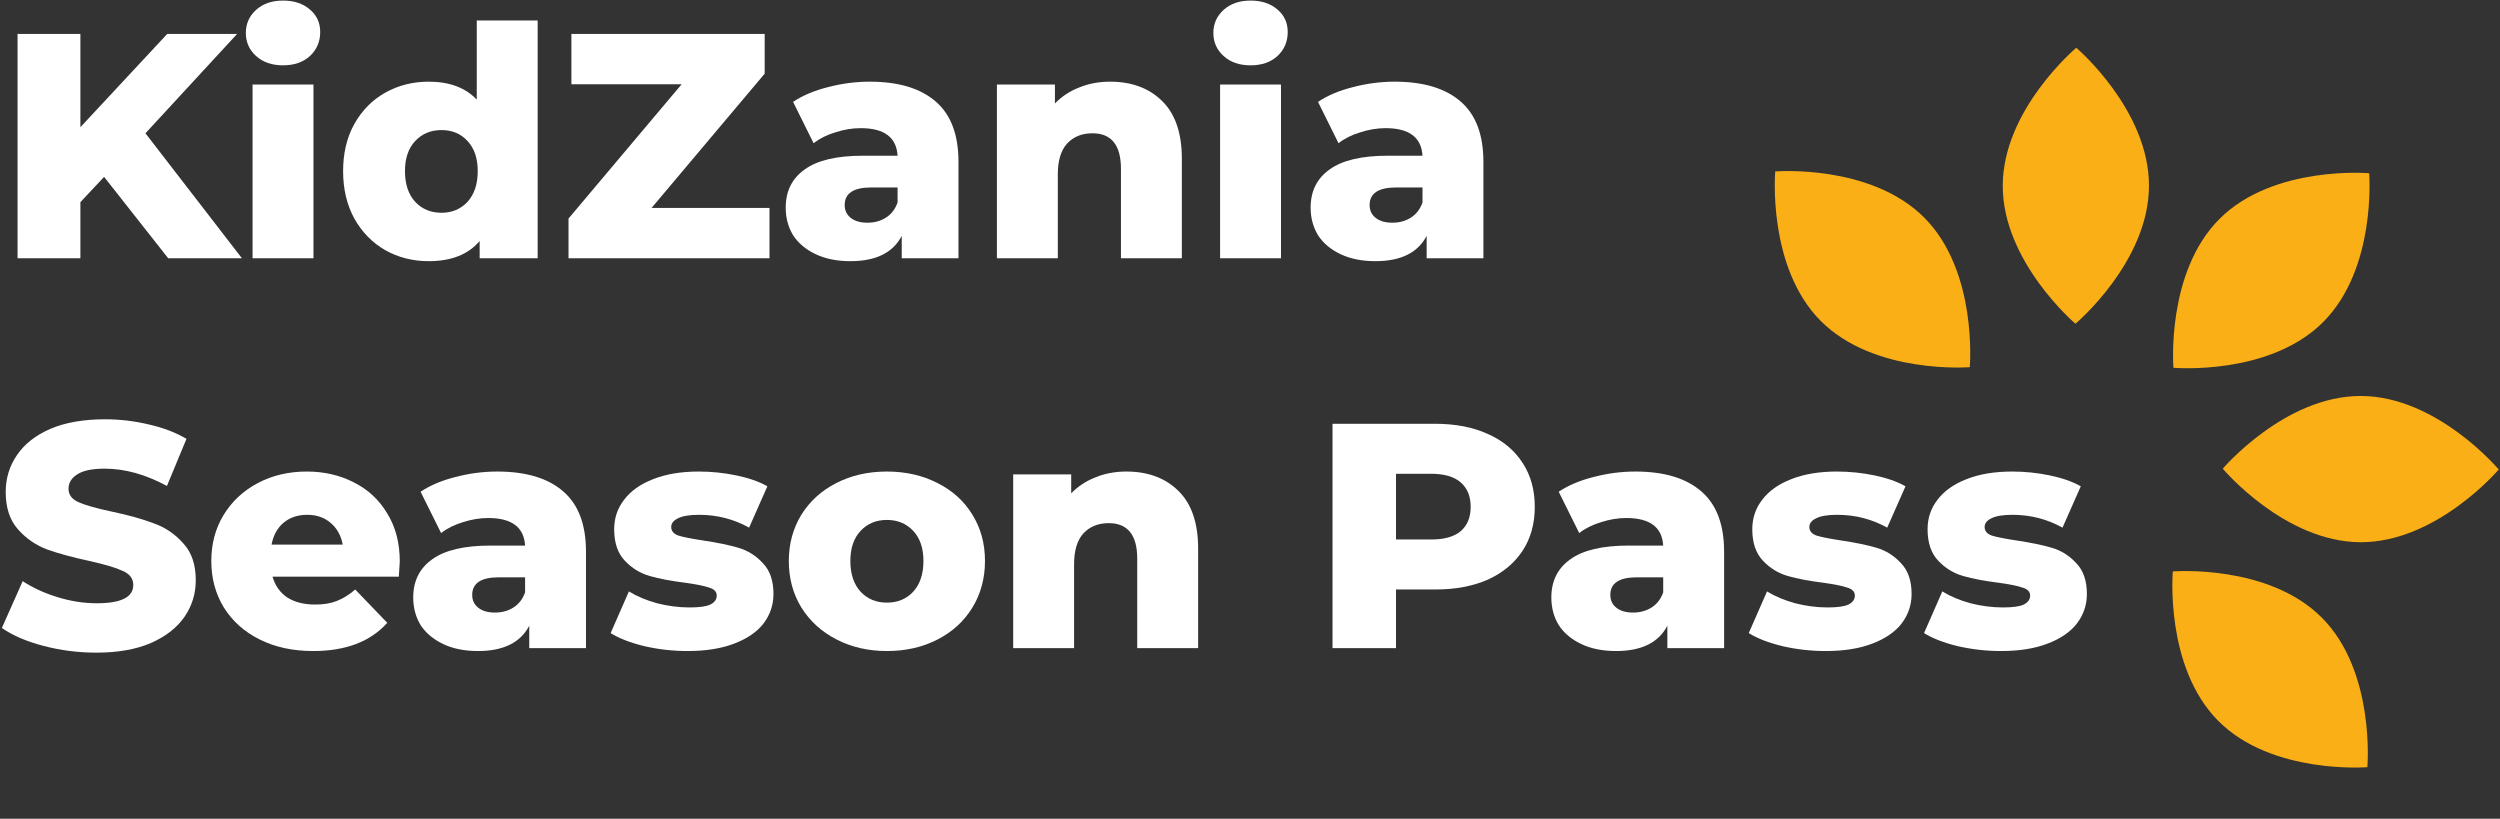
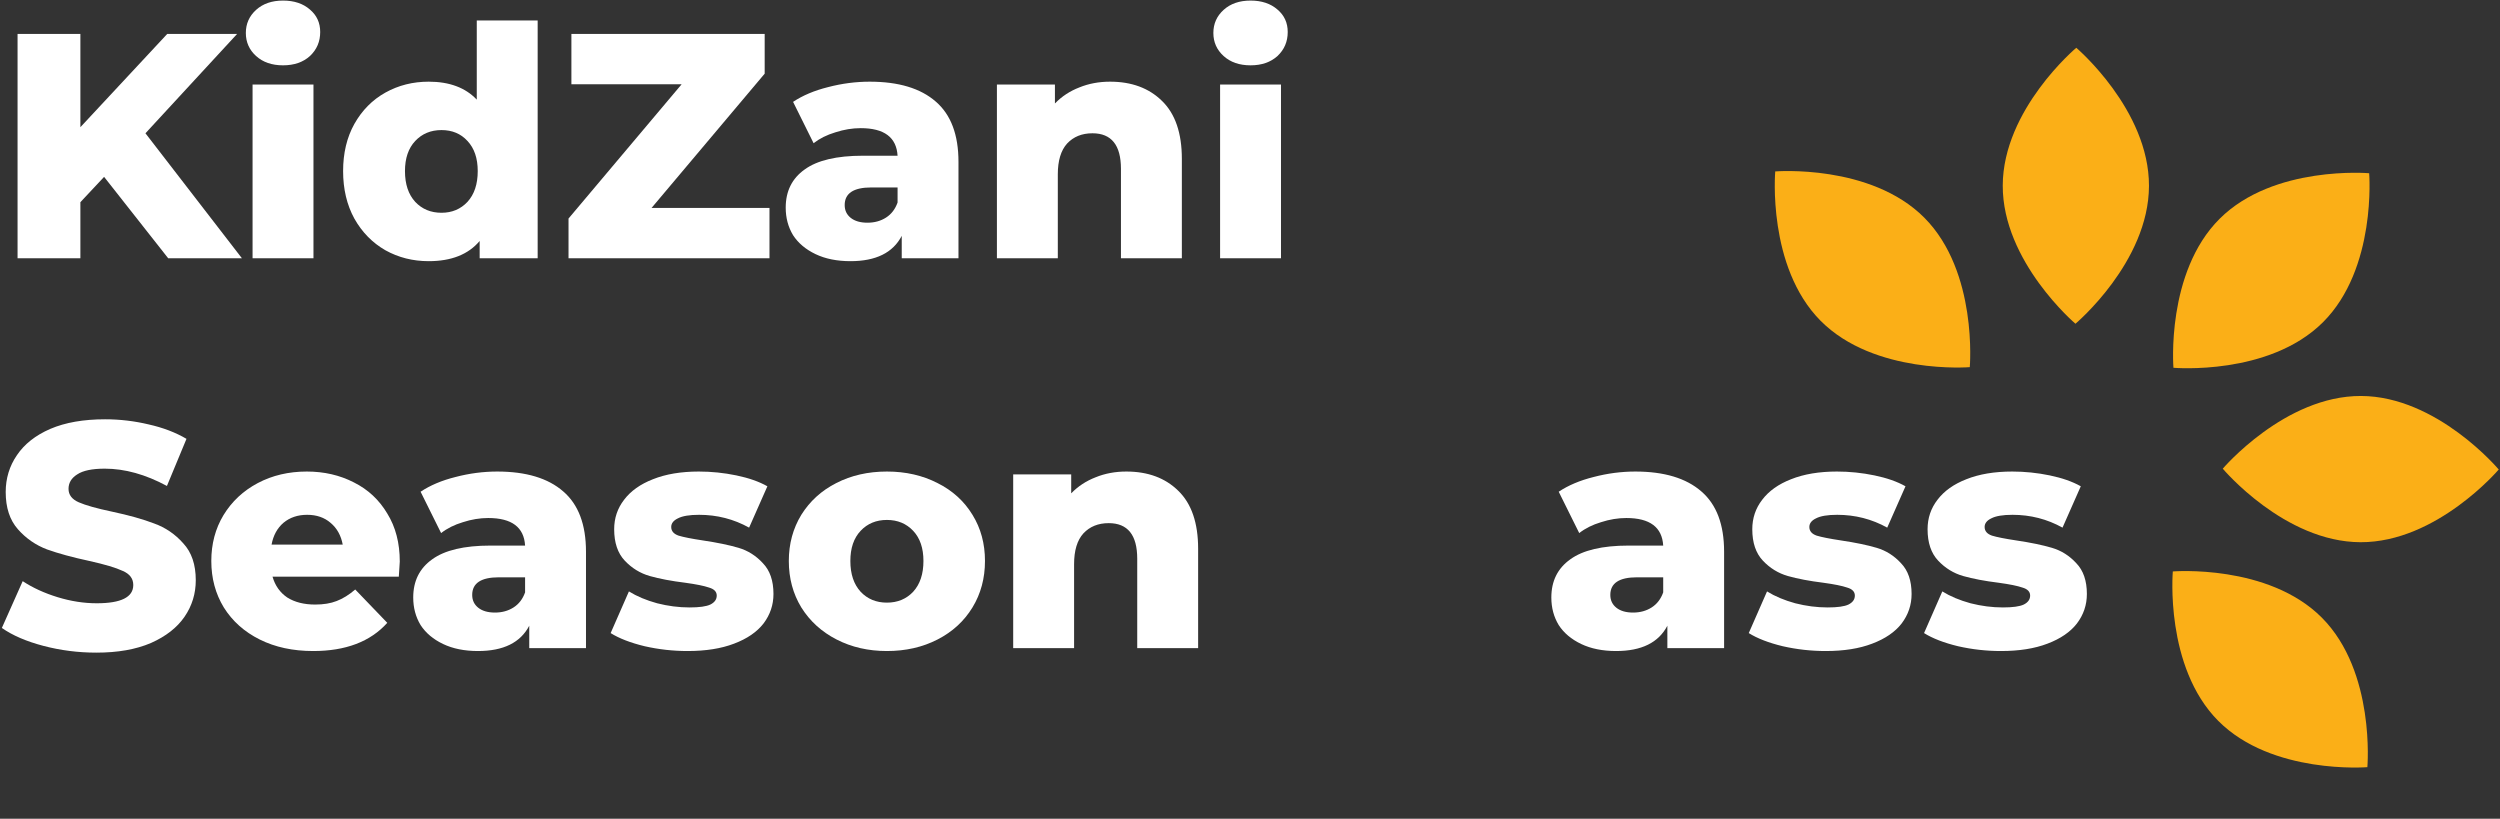
<svg xmlns="http://www.w3.org/2000/svg" width="513" height="168" viewBox="0 0 513 168" fill="none">
  <rect x="0" y="0" width="513" height="168" fill="#333333" stroke="none" />
  <path d="M21.362 36.294L16.495 41.49V53H3.604V6.96H16.495V26.099L34.319 6.96H48.658L29.847 27.349L49.644 53H34.517L21.362 36.294Z" fill="white" />
  <path d="M51.827 17.352H64.324V53H51.827V17.352ZM58.075 13.405C55.795 13.405 53.954 12.77 52.55 11.498C51.147 10.226 50.446 8.648 50.446 6.762C50.446 4.877 51.147 3.298 52.55 2.027C53.954 0.755 55.795 0.119 58.075 0.119C60.355 0.119 62.197 0.733 63.6 1.961C65.003 3.145 65.705 4.68 65.705 6.565C65.705 8.538 65.003 10.182 63.6 11.498C62.197 12.77 60.355 13.405 58.075 13.405Z" fill="white" />
  <path d="M110.329 4.197V53H98.425V49.448C96.101 52.211 92.615 53.592 87.967 53.592C84.722 53.592 81.763 52.846 79.088 51.356C76.413 49.821 74.287 47.651 72.708 44.844C71.173 42.038 70.406 38.793 70.406 35.11C70.406 31.427 71.173 28.204 72.708 25.442C74.287 22.635 76.413 20.487 79.088 18.996C81.763 17.505 84.722 16.76 87.967 16.76C92.22 16.76 95.509 17.987 97.833 20.443V4.197H110.329ZM90.598 43.66C92.746 43.66 94.522 42.915 95.925 41.424C97.329 39.889 98.03 37.785 98.03 35.11C98.03 32.479 97.329 30.418 95.925 28.927C94.566 27.437 92.79 26.691 90.598 26.691C88.406 26.691 86.608 27.437 85.205 28.927C83.802 30.418 83.1 32.479 83.1 35.11C83.1 37.785 83.802 39.889 85.205 41.424C86.608 42.915 88.406 43.66 90.598 43.66Z" fill="white" />
  <path d="M157.898 42.674V53H116.66V44.844L139.877 17.286H117.251V6.96H156.912V15.115L133.694 42.674H157.898Z" fill="white" />
  <path d="M178.46 16.76C184.379 16.76 188.896 18.119 192.009 20.837C195.122 23.512 196.679 27.634 196.679 33.203V53H185.037V48.396C183.239 51.86 179.731 53.592 174.514 53.592C171.751 53.592 169.361 53.11 167.344 52.145C165.327 51.18 163.793 49.887 162.74 48.264C161.732 46.598 161.228 44.713 161.228 42.608C161.228 39.232 162.521 36.623 165.108 34.781C167.695 32.896 171.685 31.953 177.079 31.953H184.182C183.963 28.182 181.442 26.297 176.618 26.297C174.908 26.297 173.176 26.582 171.422 27.152C169.668 27.678 168.178 28.423 166.95 29.388L162.74 20.903C164.714 19.588 167.103 18.579 169.91 17.878C172.76 17.132 175.61 16.76 178.46 16.76ZM177.999 45.699C179.446 45.699 180.718 45.349 181.814 44.647C182.91 43.945 183.7 42.915 184.182 41.556V38.464H178.789C175.149 38.464 173.33 39.67 173.33 42.082C173.33 43.178 173.746 44.055 174.579 44.713C175.412 45.37 176.552 45.699 177.999 45.699Z" fill="white" />
  <path d="M227.784 16.76C232.213 16.76 235.764 18.075 238.439 20.706C241.158 23.337 242.517 27.305 242.517 32.611V53H230.02V34.65C230.02 29.782 228.069 27.349 224.167 27.349C222.018 27.349 220.286 28.05 218.971 29.454C217.699 30.857 217.063 32.962 217.063 35.768V53H204.567V17.352H216.471V21.232C217.874 19.785 219.541 18.689 221.47 17.944C223.399 17.154 225.504 16.76 227.784 16.76Z" fill="white" />
  <path d="M250.363 17.352H262.86V53H250.363V17.352ZM256.611 13.405C254.331 13.405 252.489 12.77 251.086 11.498C249.683 10.226 248.982 8.648 248.982 6.762C248.982 4.877 249.683 3.298 251.086 2.027C252.489 0.755 254.331 0.119 256.611 0.119C258.891 0.119 260.733 0.733 262.136 1.961C263.539 3.145 264.241 4.68 264.241 6.565C264.241 8.538 263.539 10.182 262.136 11.498C260.733 12.77 258.891 13.405 256.611 13.405Z" fill="white" />
-   <path d="M286.174 16.76C292.094 16.76 296.61 18.119 299.723 20.837C302.836 23.512 304.393 27.634 304.393 33.203V53H292.751V48.396C290.954 51.86 287.446 53.592 282.228 53.592C279.465 53.592 277.076 53.11 275.059 52.145C273.042 51.18 271.507 49.887 270.455 48.264C269.446 46.598 268.942 44.713 268.942 42.608C268.942 39.232 270.235 36.623 272.822 34.781C275.409 32.896 279.4 31.953 284.793 31.953H291.896C291.677 28.182 289.156 26.297 284.332 26.297C282.622 26.297 280.89 26.582 279.137 27.152C277.383 27.678 275.892 28.423 274.664 29.388L270.455 20.903C272.428 19.588 274.817 18.579 277.624 17.878C280.474 17.132 283.324 16.76 286.174 16.76ZM285.714 45.699C287.161 45.699 288.432 45.349 289.528 44.647C290.625 43.945 291.414 42.915 291.896 41.556V38.464H286.503C282.864 38.464 281.044 39.67 281.044 42.082C281.044 43.178 281.46 44.055 282.294 44.713C283.127 45.37 284.267 45.699 285.714 45.699Z" fill="white" />
  <path d="M19.784 133.921C16.057 133.921 12.439 133.46 8.931 132.54C5.424 131.619 2.574 130.391 0.381 128.856L4.656 119.254C6.717 120.613 9.107 121.709 11.825 122.542C14.544 123.375 17.219 123.792 19.85 123.792C24.848 123.792 27.348 122.542 27.348 120.043C27.348 118.727 26.624 117.763 25.177 117.149C23.774 116.491 21.494 115.812 18.337 115.11C14.873 114.365 11.979 113.575 9.655 112.742C7.331 111.865 5.336 110.484 3.67 108.599C2.003 106.713 1.17 104.17 1.17 100.969C1.17 98.163 1.938 95.641 3.472 93.405C5.007 91.125 7.287 89.327 10.313 88.012C13.382 86.697 17.131 86.039 21.56 86.039C24.585 86.039 27.567 86.39 30.505 87.091C33.442 87.749 36.029 88.736 38.266 90.051L34.254 99.719C29.869 97.352 25.616 96.168 21.494 96.168C18.907 96.168 17.021 96.562 15.838 97.352C14.654 98.097 14.062 99.084 14.062 100.311C14.062 101.539 14.763 102.46 16.166 103.074C17.57 103.688 19.828 104.323 22.941 104.981C26.449 105.727 29.343 106.538 31.623 107.415C33.947 108.248 35.942 109.607 37.608 111.493C39.318 113.334 40.173 115.855 40.173 119.056C40.173 121.819 39.406 124.318 37.871 126.554C36.336 128.791 34.034 130.588 30.965 131.948C27.896 133.263 24.169 133.921 19.784 133.921Z" fill="white" />
  <path d="M82.034 115.242C82.034 115.329 81.969 116.36 81.837 118.333H55.923C56.449 120.174 57.458 121.599 58.948 122.608C60.483 123.573 62.39 124.055 64.671 124.055C66.381 124.055 67.85 123.814 69.077 123.331C70.349 122.849 71.62 122.06 72.892 120.964L79.469 127.804C76.005 131.663 70.941 133.592 64.276 133.592C60.11 133.592 56.449 132.803 53.292 131.224C50.135 129.646 47.679 127.453 45.925 124.647C44.215 121.841 43.36 118.662 43.36 115.11C43.36 111.602 44.194 108.467 45.86 105.705C47.57 102.898 49.916 100.706 52.897 99.127C55.879 97.549 59.233 96.76 62.96 96.76C66.512 96.76 69.735 97.505 72.629 98.996C75.523 100.443 77.803 102.569 79.469 105.376C81.179 108.138 82.034 111.427 82.034 115.242ZM63.026 105.639C61.097 105.639 59.474 106.187 58.159 107.283C56.888 108.379 56.076 109.87 55.725 111.756H70.327C69.976 109.87 69.143 108.379 67.828 107.283C66.556 106.187 64.956 105.639 63.026 105.639Z" fill="white" />
  <path d="M102.026 96.76C107.945 96.76 112.462 98.119 115.575 100.838C118.688 103.512 120.245 107.634 120.245 113.203V133H108.603V128.396C106.805 131.86 103.297 133.592 98.079 133.592C95.317 133.592 92.927 133.11 90.91 132.145C88.893 131.18 87.359 129.887 86.306 128.264C85.298 126.598 84.794 124.713 84.794 122.608C84.794 119.232 86.087 116.623 88.674 114.781C91.261 112.896 95.251 111.953 100.645 111.953H107.748C107.529 108.182 105.007 106.297 100.184 106.297C98.474 106.297 96.742 106.582 94.988 107.152C93.234 107.678 91.743 108.423 90.516 109.388L86.306 100.903C88.279 99.588 90.669 98.579 93.475 97.878C96.326 97.132 99.176 96.76 102.026 96.76ZM101.565 125.699C103.012 125.699 104.284 125.348 105.38 124.647C106.476 123.945 107.266 122.915 107.748 121.556V118.464H102.355C98.715 118.464 96.896 119.67 96.896 122.082C96.896 123.178 97.312 124.055 98.145 124.713C98.978 125.37 100.118 125.699 101.565 125.699Z" fill="white" />
  <path d="M141.09 133.592C138.108 133.592 135.17 133.263 132.276 132.605C129.382 131.904 127.058 131.005 125.304 129.909L129.053 121.358C130.676 122.367 132.605 123.178 134.841 123.792C137.078 124.362 139.292 124.647 141.484 124.647C143.501 124.647 144.926 124.45 145.759 124.055C146.636 123.616 147.075 123.003 147.075 122.213C147.075 121.424 146.549 120.876 145.496 120.569C144.488 120.218 142.865 119.889 140.629 119.582C137.779 119.232 135.346 118.771 133.329 118.201C131.355 117.631 129.645 116.579 128.198 115.044C126.751 113.51 126.028 111.361 126.028 108.599C126.028 106.318 126.708 104.301 128.067 102.548C129.426 100.75 131.399 99.347 133.986 98.338C136.617 97.286 139.752 96.76 143.392 96.76C145.979 96.76 148.544 97.023 151.087 97.549C153.63 98.075 155.757 98.82 157.467 99.785L153.718 108.27C150.561 106.516 147.141 105.639 143.457 105.639C141.484 105.639 140.037 105.88 139.116 106.362C138.196 106.801 137.735 107.393 137.735 108.138C137.735 108.971 138.24 109.563 139.248 109.914C140.257 110.221 141.923 110.55 144.247 110.901C147.184 111.339 149.618 111.843 151.547 112.413C153.477 112.983 155.143 114.036 156.546 115.57C157.993 117.061 158.716 119.166 158.716 121.885C158.716 124.121 158.037 126.138 156.678 127.936C155.318 129.689 153.301 131.071 150.627 132.079C147.996 133.088 144.817 133.592 141.09 133.592Z" fill="white" />
  <path d="M181.992 133.592C178.177 133.592 174.735 132.803 171.665 131.224C168.596 129.646 166.184 127.453 164.43 124.647C162.72 121.841 161.865 118.662 161.865 115.11C161.865 111.602 162.72 108.445 164.43 105.639C166.184 102.833 168.574 100.662 171.6 99.127C174.669 97.549 178.133 96.76 181.992 96.76C185.85 96.76 189.314 97.549 192.383 99.127C195.453 100.662 197.843 102.833 199.553 105.639C201.263 108.401 202.118 111.558 202.118 115.11C202.118 118.662 201.263 121.841 199.553 124.647C197.843 127.453 195.453 129.646 192.383 131.224C189.314 132.803 185.85 133.592 181.992 133.592ZM181.992 123.66C184.184 123.66 185.982 122.915 187.385 121.424C188.788 119.889 189.49 117.785 189.49 115.11C189.49 112.479 188.788 110.418 187.385 108.927C185.982 107.437 184.184 106.691 181.992 106.691C179.799 106.691 178.001 107.437 176.598 108.927C175.195 110.418 174.494 112.479 174.494 115.11C174.494 117.785 175.195 119.889 176.598 121.424C178.001 122.915 179.799 123.66 181.992 123.66Z" fill="white" />
  <path d="M231.124 96.76C235.553 96.76 239.104 98.075 241.779 100.706C244.498 103.337 245.857 107.305 245.857 112.611V133H233.36V114.65C233.36 109.782 231.409 107.349 227.507 107.349C225.358 107.349 223.626 108.05 222.311 109.454C221.039 110.857 220.403 112.961 220.403 115.768V133H207.907V97.352H219.811V101.232C221.214 99.785 222.881 98.689 224.81 97.944C226.739 97.154 228.844 96.76 231.124 96.76Z" fill="white" />
-   <path d="M294.482 86.96C298.648 86.96 302.265 87.661 305.335 89.064C308.404 90.424 310.772 92.397 312.438 94.984C314.104 97.527 314.937 100.531 314.937 103.995C314.937 107.459 314.104 110.462 312.438 113.005C310.772 115.548 308.404 117.522 305.335 118.925C302.265 120.284 298.648 120.964 294.482 120.964H286.458V133H273.435V86.96H294.482ZM293.693 110.703C296.368 110.703 298.385 110.133 299.744 108.993C301.103 107.809 301.783 106.143 301.783 103.995C301.783 101.846 301.103 100.18 299.744 98.996C298.385 97.812 296.368 97.22 293.693 97.22H286.458V110.703H293.693Z" fill="white" />
  <path d="M335.567 96.76C341.487 96.76 346.003 98.119 349.116 100.838C352.229 103.512 353.786 107.634 353.786 113.203V133H342.144V128.396C340.347 131.86 336.839 133.592 331.621 133.592C328.858 133.592 326.469 133.11 324.452 132.145C322.435 131.18 320.9 129.887 319.848 128.264C318.839 126.598 318.335 124.713 318.335 122.608C318.335 119.232 319.628 116.623 322.216 114.781C324.803 112.896 328.793 111.953 334.186 111.953H341.289C341.07 108.182 338.549 106.297 333.726 106.297C332.016 106.297 330.284 106.582 328.53 107.152C326.776 107.678 325.285 108.423 324.057 109.388L319.848 100.903C321.821 99.588 324.211 98.579 327.017 97.878C329.867 97.132 332.717 96.76 335.567 96.76ZM335.107 125.699C336.554 125.699 337.825 125.348 338.922 124.647C340.018 123.945 340.807 122.915 341.289 121.556V118.464H335.896C332.257 118.464 330.437 119.67 330.437 122.082C330.437 123.178 330.854 124.055 331.687 124.713C332.52 125.37 333.66 125.699 335.107 125.699Z" fill="white" />
  <path d="M374.631 133.592C371.649 133.592 368.712 133.263 365.818 132.605C362.924 131.904 360.6 131.005 358.846 129.909L362.595 121.358C364.217 122.367 366.146 123.178 368.383 123.792C370.619 124.362 372.833 124.647 375.026 124.647C377.043 124.647 378.468 124.45 379.301 124.055C380.178 123.616 380.616 123.003 380.616 122.213C380.616 121.424 380.09 120.876 379.038 120.569C378.029 120.218 376.407 119.889 374.171 119.582C371.321 119.232 368.887 118.771 366.87 118.201C364.897 117.631 363.187 116.579 361.74 115.044C360.293 113.51 359.569 111.361 359.569 108.599C359.569 106.318 360.249 104.301 361.608 102.548C362.967 100.75 364.941 99.347 367.528 98.338C370.159 97.286 373.294 96.76 376.933 96.76C379.52 96.76 382.085 97.023 384.628 97.549C387.172 98.075 389.298 98.82 391.008 99.785L387.259 108.27C384.102 106.516 380.682 105.639 376.999 105.639C375.026 105.639 373.579 105.88 372.658 106.362C371.737 106.801 371.277 107.393 371.277 108.138C371.277 108.971 371.781 109.563 372.789 109.914C373.798 110.221 375.464 110.55 377.788 110.901C380.726 111.339 383.159 111.843 385.089 112.413C387.018 112.983 388.684 114.036 390.087 115.57C391.534 117.061 392.258 119.166 392.258 121.885C392.258 124.121 391.578 126.138 390.219 127.936C388.86 129.689 386.843 131.071 384.168 132.079C381.537 133.088 378.358 133.592 374.631 133.592Z" fill="white" />
  <path d="M410.6 133.592C407.618 133.592 404.681 133.263 401.787 132.605C398.893 131.904 396.569 131.005 394.815 129.909L398.564 121.358C400.186 122.367 402.115 123.178 404.352 123.792C406.588 124.362 408.802 124.647 410.995 124.647C413.012 124.647 414.437 124.45 415.27 124.055C416.147 123.616 416.585 123.003 416.585 122.213C416.585 121.424 416.059 120.876 415.007 120.569C413.998 120.218 412.376 119.889 410.14 119.582C407.289 119.232 404.856 118.771 402.839 118.201C400.866 117.631 399.156 116.579 397.709 115.044C396.262 113.51 395.538 111.361 395.538 108.599C395.538 106.318 396.218 104.301 397.577 102.548C398.936 100.75 400.91 99.347 403.497 98.338C406.128 97.286 409.263 96.76 412.902 96.76C415.489 96.76 418.054 97.023 420.597 97.549C423.14 98.075 425.267 98.82 426.977 99.785L423.228 108.27C420.071 106.516 416.651 105.639 412.968 105.639C410.995 105.639 409.548 105.88 408.627 106.362C407.706 106.801 407.246 107.393 407.246 108.138C407.246 108.971 407.75 109.563 408.758 109.914C409.767 110.221 411.433 110.55 413.757 110.901C416.695 111.339 419.128 111.843 421.058 112.413C422.987 112.983 424.653 114.036 426.056 115.57C427.503 117.061 428.227 119.166 428.227 121.885C428.227 124.121 427.547 126.138 426.188 127.936C424.829 129.689 422.812 131.071 420.137 132.079C417.506 133.088 414.327 133.592 410.6 133.592Z" fill="white" />
  <path d="M440.971 38.163C440.923 53.8 425.881 66.431 425.881 66.431C425.881 66.431 410.916 53.709 410.963 38.072C411.011 22.435 426.053 9.804 426.053 9.804C426.053 9.804 441.018 22.526 440.971 38.163Z" fill="#FBAF17" />
  <path d="M484.381 111.262C468.744 111.214 456.113 96.172 456.113 96.172C456.113 96.172 468.835 81.207 484.472 81.254C500.109 81.302 512.74 96.344 512.74 96.344C512.74 96.344 500.018 111.309 484.381 111.262Z" fill="#FBAF17" />
  <path d="M476.648 66.149C465.558 77.173 445.99 75.468 445.99 75.468C445.99 75.468 444.404 55.89 455.495 44.866C466.585 33.843 486.153 35.548 486.153 35.548C486.153 35.548 487.739 55.126 476.648 66.149Z" fill="#FBAF17" />
  <path d="M394.88 44.681C405.903 55.772 404.198 75.34 404.198 75.34C404.198 75.34 384.62 76.926 373.597 65.835C362.573 54.745 364.278 35.177 364.278 35.177C364.278 35.177 383.856 33.591 394.88 44.681Z" fill="#FBAF17" />
  <path d="M455.181 147.919C444.158 136.828 445.863 117.26 445.863 117.26C445.863 117.26 465.441 115.674 476.464 126.765C487.488 137.856 485.782 157.423 485.782 157.423C485.782 157.423 466.205 159.009 455.181 147.919Z" fill="#FBAF17" />
</svg>